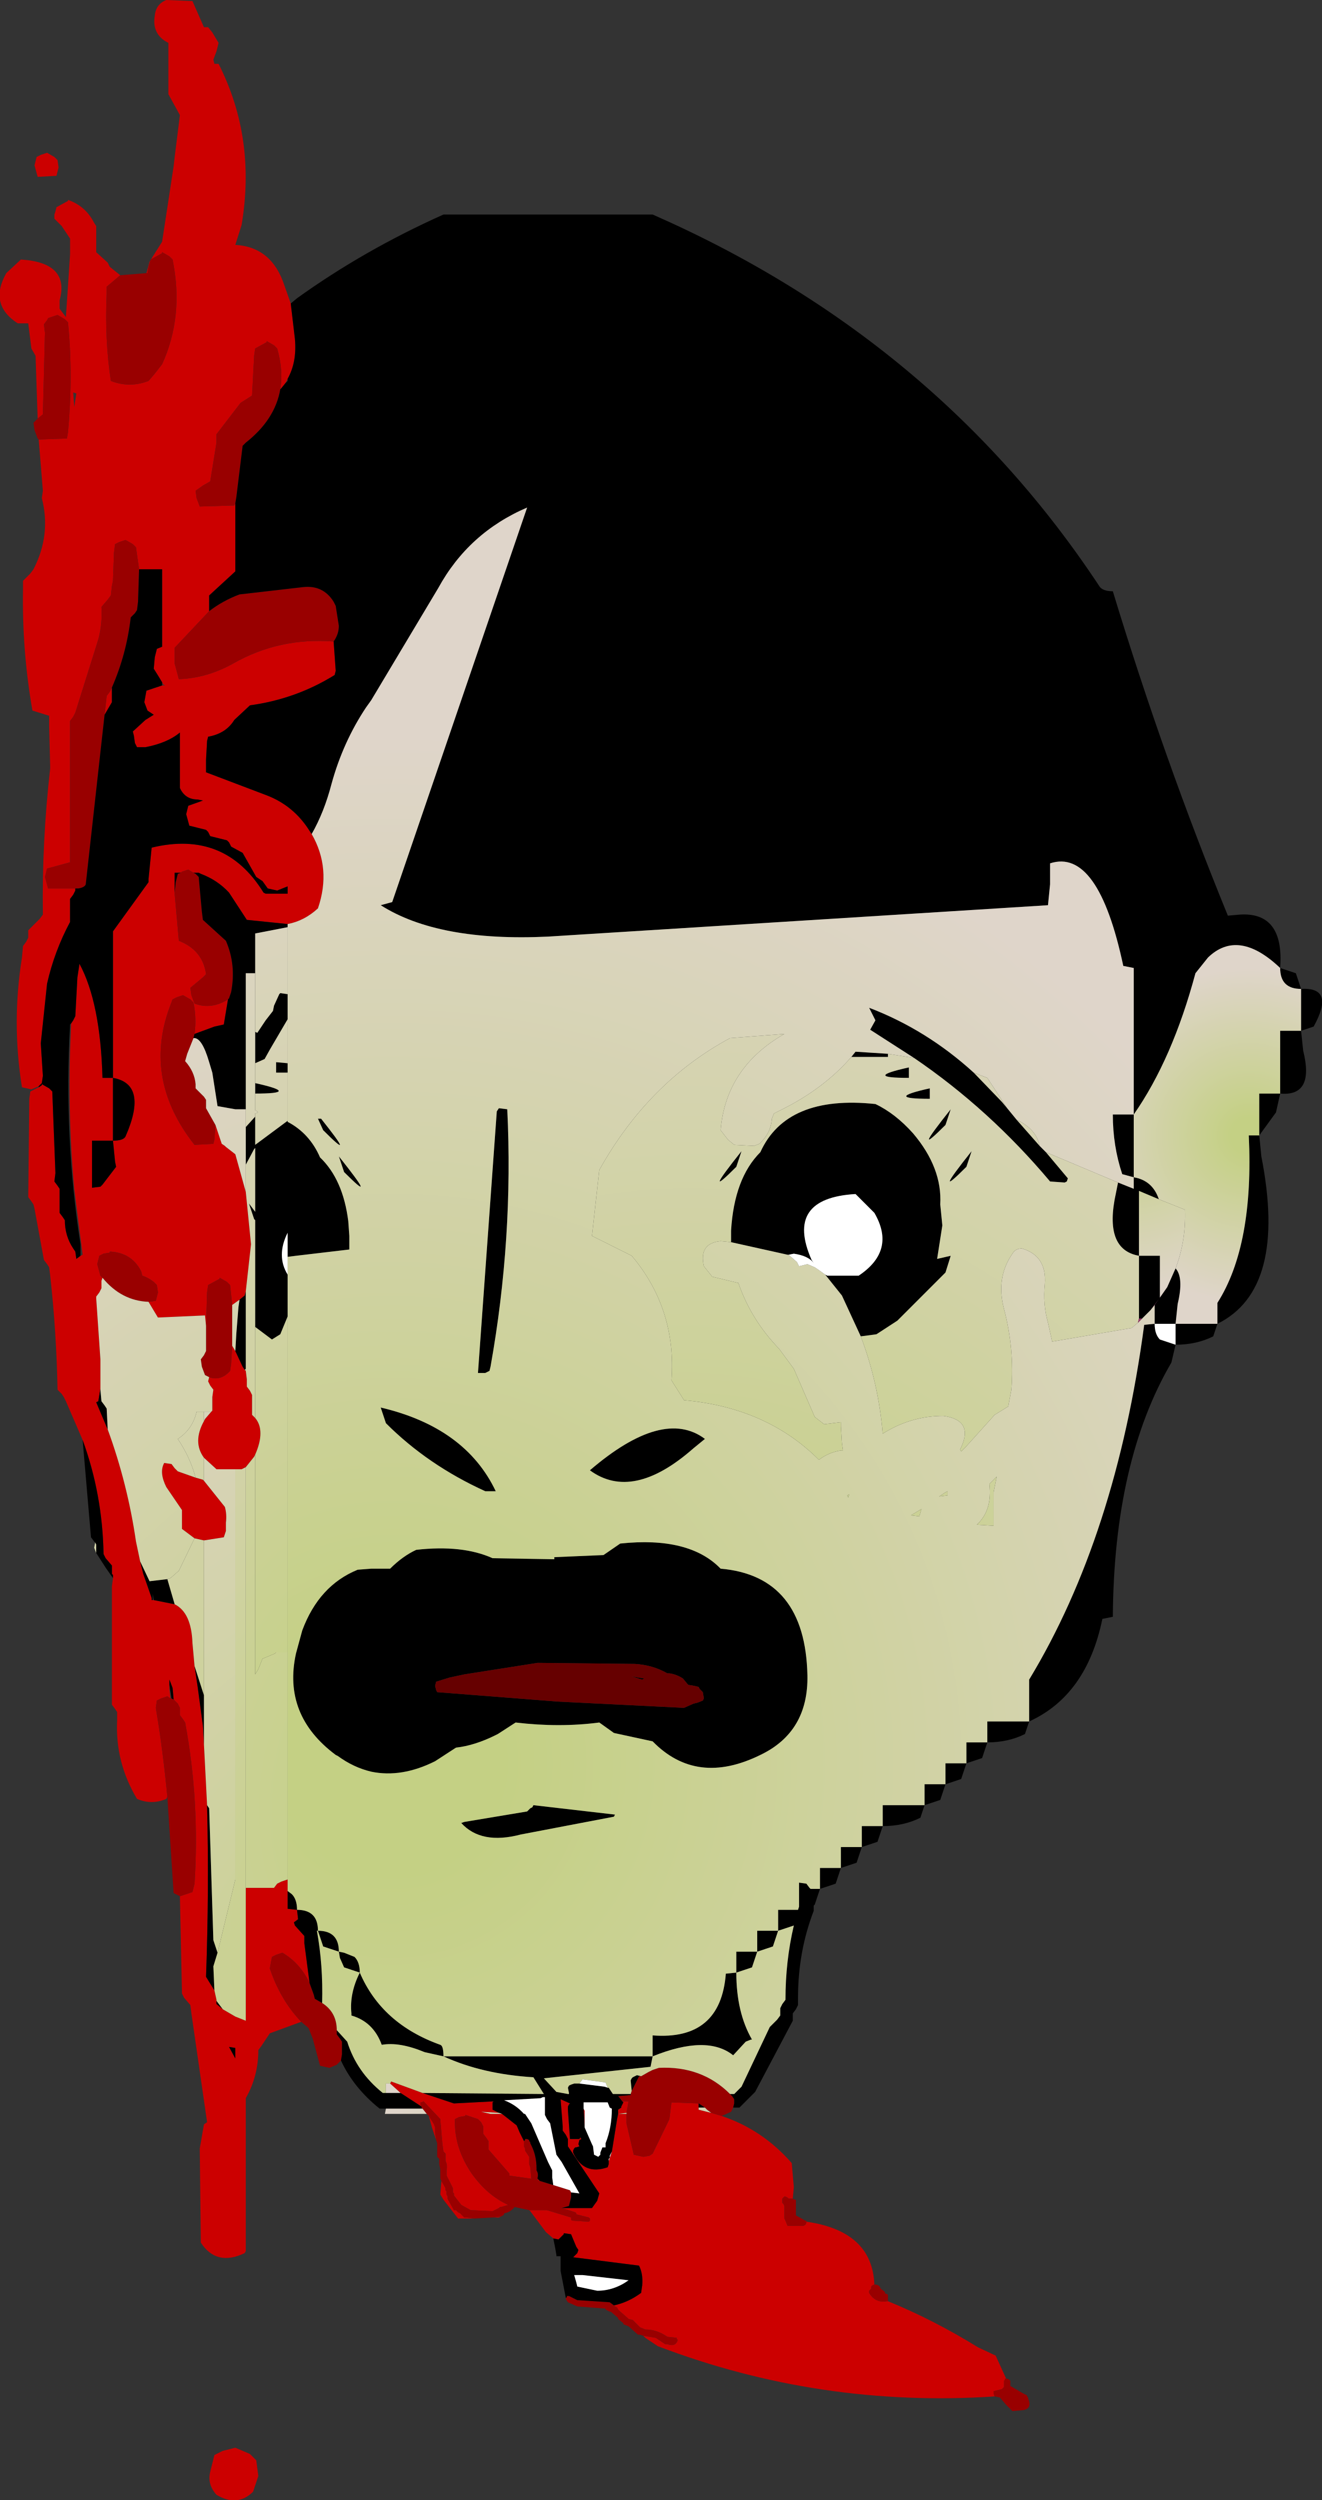
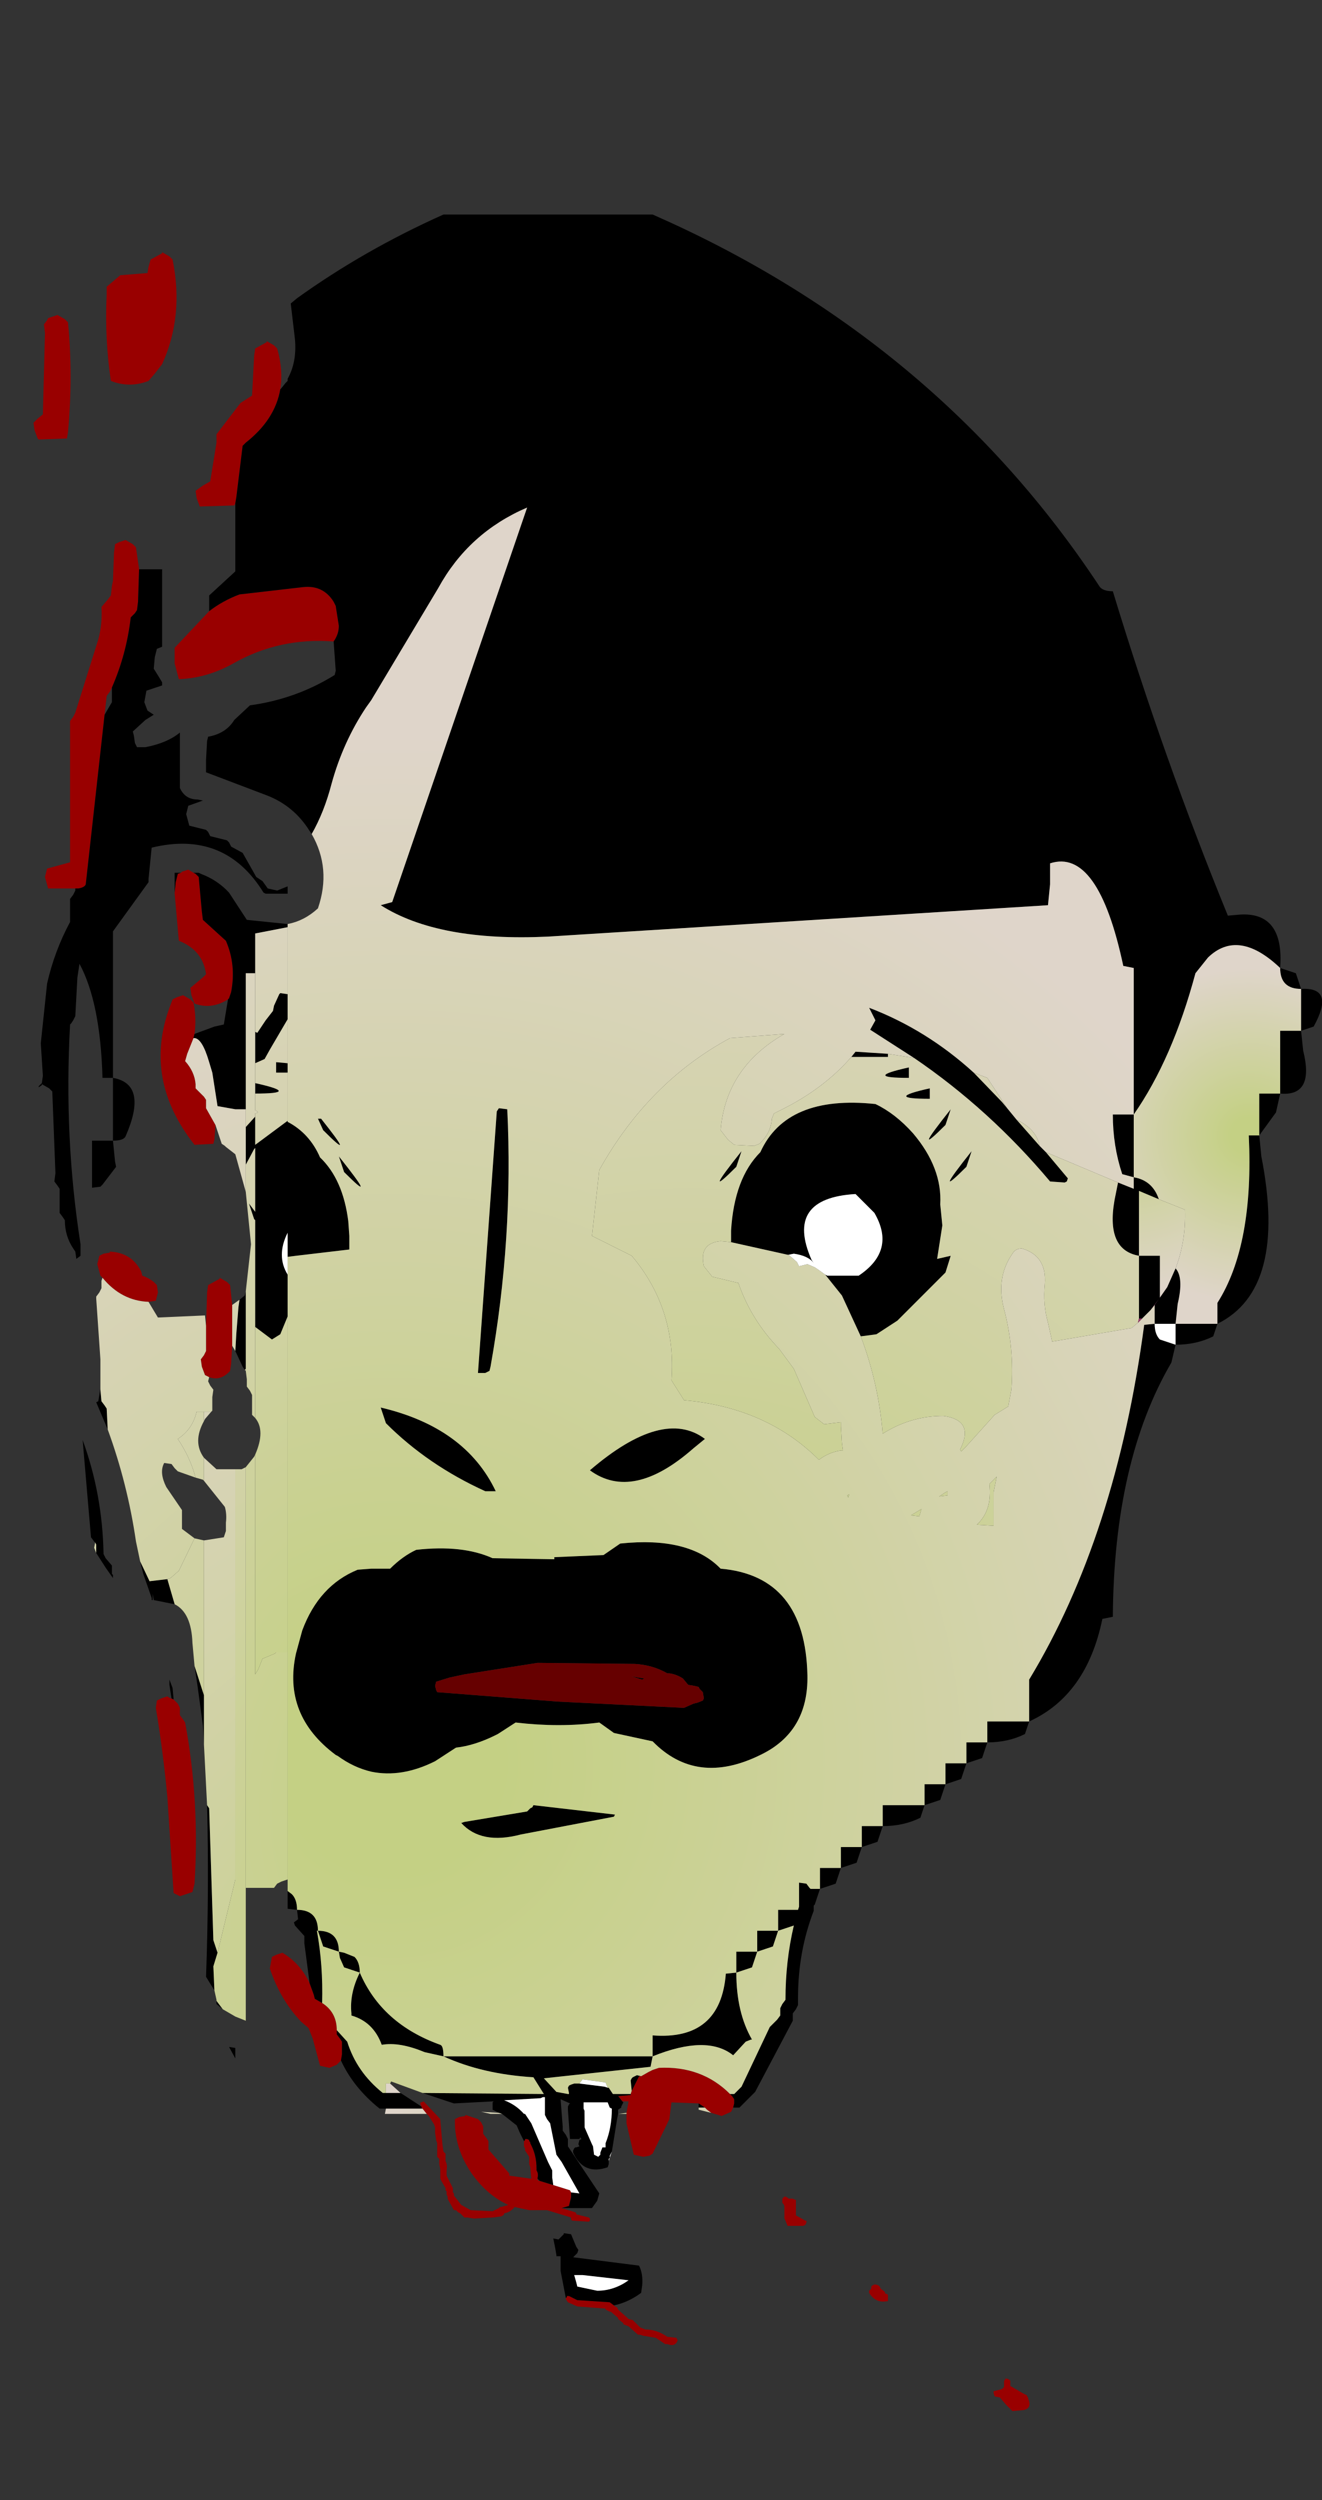
<svg xmlns="http://www.w3.org/2000/svg" height="119.45px" width="63.2px">
  <rect width="100%" height="100%" fill="#333333" stroke="none" />
  <g transform="matrix(1.0, 0.0, 0.0, 1.0, 31.6, 59.7)">
-     <path d="M-29.95 -51.8 L-29.85 -52.2 -29.65 -52.3 -29.35 -52.4 -29.0 -52.2 -28.85 -52.05 -28.8 -51.7 -28.9 -51.3 -29.8 -51.25 -29.95 -51.8 M-29.8 -39.7 L-29.9 -42.7 -30.1 -43.05 -30.25 -44.25 -30.75 -44.25 Q-32.15 -45.15 -31.3 -46.65 L-30.6 -47.3 Q-28.25 -47.15 -28.75 -45.35 L-28.75 -45.3 -28.75 -44.95 -28.45 -44.55 -28.25 -47.55 -28.25 -48.3 -28.65 -48.9 -29.0 -49.25 -29.0 -49.45 -28.95 -49.6 -28.9 -49.8 -28.35 -50.1 -28.35 -50.15 Q-27.5 -49.85 -27.1 -49.05 L-27.0 -48.9 -27.0 -47.65 -26.45 -47.15 -26.35 -46.95 -25.85 -46.55 -26.5 -46.0 -26.5 -45.65 Q-26.6 -43.5 -26.3 -41.5 -25.4 -41.15 -24.5 -41.5 L-24.2 -41.85 -23.85 -42.3 Q-22.8 -44.6 -23.35 -47.3 L-23.5 -47.45 -23.85 -47.65 -23.85 -47.6 -24.4 -47.3 -24.5 -46.95 -24.55 -46.65 -24.6 -46.65 -24.45 -47.2 -23.85 -48.15 -23.3 -51.75 -23.25 -52.2 -23.0 -54.2 -23.55 -55.2 -23.55 -56.3 -23.55 -57.65 Q-24.35 -58.05 -24.2 -58.95 -24.15 -59.5 -23.65 -59.7 L-22.4 -59.65 -21.85 -58.4 -21.65 -58.4 -21.45 -58.15 -21.15 -57.65 -21.25 -57.25 -21.4 -56.85 -21.35 -56.65 -21.15 -56.65 Q-19.35 -53.1 -20.05 -48.95 L-20.35 -48.0 Q-18.6 -47.9 -18.0 -46.05 L-17.7 -45.2 -17.5 -43.5 Q-17.4 -42.4 -17.85 -41.6 L-17.95 -41.4 -18.15 -41.15 -18.2 -41.1 Q-18.05 -42.0 -18.35 -43.05 L-18.5 -43.2 -18.85 -43.4 -18.85 -43.35 -19.4 -43.05 -19.45 -42.7 -19.55 -40.8 -20.1 -40.45 -21.25 -38.95 -21.25 -38.55 -21.55 -36.7 -21.9 -36.5 -22.25 -36.25 -22.2 -35.9 -22.05 -35.5 -20.4 -35.55 -20.35 -35.65 -20.35 -32.4 -21.6 -31.25 -21.6 -30.5 -23.25 -28.75 -23.25 -28.0 -23.05 -27.25 Q-21.7 -27.3 -20.45 -28.0 -18.25 -29.25 -15.65 -29.05 L-15.55 -27.65 -15.6 -27.45 Q-17.45 -26.3 -19.65 -26.0 L-20.4 -25.3 Q-20.8 -24.65 -21.65 -24.5 L-21.7 -24.3 -21.75 -23.4 -21.75 -22.8 -18.85 -21.7 Q-17.55 -21.2 -16.8 -20.0 L-16.7 -19.85 Q-15.75 -18.2 -16.4 -16.3 -17.05 -15.7 -17.85 -15.55 L-19.8 -15.75 -20.65 -17.05 Q-21.2 -17.65 -22.0 -17.95 L-22.1 -18.0 -22.35 -18.0 -22.6 -18.15 -22.9 -18.05 -22.95 -18.0 -23.25 -18.0 -23.25 -17.8 -23.25 -17.45 -23.25 -17.05 -23.25 -17.0 -23.05 -14.75 Q-21.9 -14.3 -21.75 -13.15 L-21.9 -13.0 -22.5 -12.5 -22.45 -12.15 -22.3 -11.75 Q-21.5 -11.45 -20.7 -11.95 L-20.9 -10.75 -21.35 -10.65 -22.3 -10.3 Q-22.2 -11.05 -22.35 -11.8 L-22.5 -11.95 -22.85 -12.15 -23.15 -12.05 -23.35 -11.95 -23.5 -11.55 Q-24.75 -8.1 -22.3 -5.0 L-21.4 -5.05 -21.35 -5.25 -21.3 -5.95 -21.0 -5.05 -20.85 -4.95 -20.8 -4.9 -20.35 -4.55 -19.85 -2.75 -19.6 -0.25 -19.85 2.0 -19.9 2.2 -20.15 2.4 -20.5 2.65 -20.6 1.7 -20.75 1.55 -21.1 1.35 -21.1 1.4 -21.65 1.7 -21.7 2.05 -21.75 3.65 -21.8 3.15 -24.05 3.25 -24.5 2.5 -24.15 2.45 -24.05 2.05 -24.1 1.7 -24.25 1.55 Q-24.5 1.35 -24.8 1.25 L-24.85 1.05 Q-25.3 0.15 -26.35 0.1 L-26.35 0.15 -26.65 0.2 -26.85 0.3 -26.95 0.7 -26.8 1.25 -26.7 1.35 -26.75 1.5 -26.75 1.85 -26.85 2.05 -27.0 2.25 -27.0 2.35 -26.8 5.25 -26.8 6.65 -26.85 6.95 -26.9 7.25 -27.0 7.3 -26.45 8.6 Q-25.5 11.2 -25.1 13.95 L-24.9 14.9 -24.75 15.5 -24.35 16.65 -24.35 16.7 -24.35 16.75 -24.3 16.75 -24.25 16.75 -23.25 16.95 Q-22.45 17.35 -22.4 18.8 L-22.3 19.9 -22.15 20.9 -21.9 22.75 -21.85 23.65 -21.7 26.55 Q-21.6 30.65 -21.75 34.75 L-21.35 35.4 -21.25 35.85 -21.25 35.9 -21.25 36.05 -20.95 36.3 -20.35 36.65 -19.85 36.85 -19.85 30.5 -18.5 30.5 -18.35 30.3 -18.15 30.2 -17.85 30.1 -17.85 30.65 -17.85 31.5 -17.4 31.55 -17.35 32.0 -17.55 32.15 -17.5 32.3 -17.05 32.8 -17.05 33.15 -16.8 35.05 Q-17.25 34.1 -18.1 33.6 L-18.4 33.7 -18.6 33.8 -18.7 34.35 Q-18.2 35.85 -17.2 36.9 L-18.7 37.45 -19.1 38.05 -19.25 38.25 Q-19.25 39.5 -19.85 40.55 L-19.85 47.85 -19.9 47.95 Q-21.25 48.6 -22.0 47.45 L-22.05 42.95 -21.85 41.8 -21.7 41.7 -22.45 36.5 -22.5 36.1 -22.8 35.75 -22.9 35.55 -23.0 30.9 -22.4 30.7 -22.3 30.3 Q-22.05 26.35 -22.75 22.6 L-22.85 22.45 -23.0 22.25 -23.0 21.9 -23.1 21.7 -23.25 21.55 -23.3 21.5 -23.35 20.95 -23.5 20.55 -23.5 20.8 -23.5 20.95 -23.5 21.0 -23.45 21.45 -23.6 21.35 -23.9 21.45 -24.1 21.55 -24.15 21.9 Q-23.8 24.0 -23.6 26.15 L-23.65 26.25 Q-24.35 26.55 -25.05 26.25 -26.1 24.5 -26.0 22.5 L-26.0 22.1 -26.1 21.95 -26.25 21.75 -26.25 16.1 -26.2 15.7 -26.2 15.55 -26.25 15.5 -26.25 15.3 -26.25 15.1 -26.55 14.75 -26.65 14.55 Q-26.7 11.7 -27.65 9.1 L-28.45 7.25 -28.55 7.05 -28.65 6.9 -28.85 6.7 Q-28.9 3.95 -29.2 1.25 L-29.25 0.85 -29.35 0.7 -29.5 0.5 -29.95 -1.95 -30.0 -2.15 -30.1 -2.3 -30.25 -2.5 -30.2 -7.2 -30.15 -7.55 -29.75 -7.75 -29.6 -7.85 -29.6 -7.9 -29.25 -7.7 -29.1 -7.55 -28.95 -3.65 -29.0 -3.25 -28.85 -3.05 -28.75 -2.9 -28.75 -2.15 -28.75 -1.75 -28.6 -1.55 -28.5 -1.4 Q-28.5 -0.65 -28.1 -0.05 L-28.0 0.1 -27.95 0.45 -27.75 0.3 -27.65 0.25 -28.05 -2.9 Q-28.35 -6.15 -28.25 -9.5 L-28.2 -10.8 -28.1 -10.95 -28.0 -11.15 -27.9 -13.0 -27.8 -13.65 Q-26.8 -11.8 -26.7 -8.2 L-26.2 -8.2 -26.2 -6.2 -26.2 -5.2 -27.2 -5.2 -27.2 -4.3 -27.2 -2.95 -26.8 -3.0 -26.7 -3.1 -26.05 -3.95 -26.1 -4.2 -26.15 -4.7 -26.2 -5.2 Q-25.7 -5.2 -25.6 -5.4 -24.5 -7.9 -26.2 -8.2 L-26.2 -9.2 -26.2 -15.2 -24.5 -17.55 -24.5 -17.7 -24.35 -19.2 Q-20.85 -20.05 -19.0 -17.05 L-18.9 -17.0 -17.85 -17.0 -17.85 -17.35 -18.35 -17.15 -18.8 -17.25 -19.05 -17.6 -19.35 -17.8 -20.0 -18.95 -20.55 -19.25 -20.65 -19.45 -20.75 -19.55 -21.55 -19.75 -21.65 -19.95 -21.75 -20.05 -22.55 -20.25 -22.7 -20.8 -22.6 -21.2 -21.9 -21.45 -22.15 -21.5 Q-22.75 -21.5 -23.0 -22.05 L-23.0 -23.4 -23.0 -24.7 Q-23.6 -24.2 -24.65 -24.0 L-25.05 -24.0 -25.15 -24.2 -25.2 -24.55 -25.25 -24.75 -24.65 -25.3 -24.25 -25.55 -24.55 -25.75 -24.7 -26.15 -24.6 -26.7 -23.85 -26.95 -23.7 -26.95 -23.8 -27.0 -23.85 -27.1 -24.0 -27.35 -24.25 -27.75 -24.2 -28.3 -24.1 -28.7 -23.85 -28.8 -23.85 -32.5 -24.95 -32.5 -25.1 -33.55 -25.25 -33.7 -25.6 -33.9 -25.9 -33.8 -26.1 -33.7 -26.15 -33.3 -26.2 -31.95 -26.25 -31.7 -26.3 -31.25 -26.45 -31.05 -26.75 -30.7 Q-26.7 -29.9 -26.9 -29.15 L-28.0 -25.65 -28.1 -25.45 -28.25 -25.25 -28.25 -24.7 -28.25 -18.5 -29.35 -18.2 -29.45 -17.8 -29.3 -17.25 -28.0 -17.25 -28.0 -17.15 -28.1 -16.95 -28.25 -16.75 -28.25 -16.0 -28.25 -15.65 Q-29.0 -14.25 -29.35 -12.7 L-29.65 -9.85 -29.55 -8.3 -29.6 -7.95 -29.75 -7.8 -30.1 -7.65 -30.55 -7.75 Q-31.05 -10.85 -30.55 -13.95 L-30.5 -14.5 -30.35 -14.7 -30.25 -14.9 -30.25 -15.05 -30.25 -15.25 -29.7 -15.8 -29.55 -16.0 Q-29.6 -19.5 -29.2 -23.0 L-29.25 -25.0 -29.25 -25.5 -30.05 -25.75 Q-30.55 -28.6 -30.5 -31.55 L-30.5 -31.95 -30.15 -32.3 -30.0 -32.5 Q-29.15 -34.15 -29.6 -35.9 L-29.55 -36.25 -29.75 -38.7 -28.4 -38.75 -28.35 -39.05 Q-28.1 -41.75 -28.35 -44.3 L-28.5 -44.45 -28.85 -44.65 -29.15 -44.55 -29.3 -44.5 -29.35 -44.4 -29.5 -44.2 -29.45 -43.8 -29.55 -39.9 -29.8 -39.7 M2.9 41.4 Q4.85 42.05 6.25 43.65 L6.35 44.8 6.3 45.35 6.1 45.35 6.05 45.3 5.95 45.25 5.9 45.25 5.8 45.35 5.8 45.45 5.8 45.55 5.85 45.6 5.9 45.7 5.9 45.9 5.9 46.3 5.95 46.4 6.05 46.65 6.8 46.65 6.9 46.6 6.95 46.5 6.95 46.45 Q10.1 46.9 10.2 49.45 L10.1 49.5 10.05 49.55 10.05 49.65 9.95 49.75 9.95 49.85 Q10.25 50.35 10.8 50.25 L10.85 50.25 Q13.05 51.15 15.15 52.45 L16.0 52.85 16.5 53.95 16.45 53.95 16.45 54.0 16.4 54.05 16.4 54.15 16.4 54.35 16.35 54.4 16.3 54.45 15.9 54.55 15.9 54.65 15.95 54.8 Q7.6 55.35 -0.15 52.4 L-0.75 52.0 -0.85 51.9 -0.25 52.0 0.2 52.3 0.3 52.3 Q0.7 52.45 0.8 52.1 L0.75 52.05 0.75 52.0 0.3 51.95 Q-0.2 51.6 -0.75 51.6 L-1.0 51.5 -1.35 51.15 -1.55 51.1 -1.6 51.05 -2.0 50.7 -2.05 50.65 -2.1 50.55 -2.2 50.5 -2.25 50.45 Q-1.55 50.3 -0.95 49.85 L-0.9 49.5 Q-0.85 48.95 -1.05 48.55 L-4.2 48.15 -4.0 47.95 -3.95 47.8 -4.05 47.65 -4.3 47.05 -4.65 47.0 -4.65 47.05 -4.8 47.2 -4.9 47.3 -5.15 47.25 -5.5 46.95 -6.25 45.95 -6.3 45.9 -5.45 45.9 -4.3 46.25 -4.3 46.35 -4.25 46.4 -3.45 46.45 -3.4 46.4 -3.4 46.3 -3.45 46.25 -4.05 46.1 -4.05 46.05 -4.1 46.0 -4.75 45.8 -3.3 45.8 -3.05 45.45 -2.95 45.1 -3.05 44.95 -4.45 42.85 -4.45 42.65 -4.45 42.5 -4.55 42.3 -4.7 42.1 -4.7 41.9 -4.8 40.6 -4.35 40.8 -4.4 40.85 -4.45 40.95 -4.45 41.1 -4.35 42.5 -3.9 42.5 -3.85 42.4 -3.85 42.45 -3.8 42.5 -3.9 42.55 -3.95 42.75 -3.9 42.85 -4.05 42.9 -4.1 42.9 -4.15 42.95 -4.2 43.05 -4.2 43.15 Q-3.7 44.25 -2.55 43.85 L-2.5 43.7 -2.5 43.55 -2.45 43.4 -2.35 43.1 -2.3 42.8 -2.1 41.55 -2.05 41.3 -1.65 41.3 -1.65 41.75 -1.3 43.25 -0.85 43.35 -0.55 43.3 -0.4 43.2 0.4 41.55 0.5 40.75 1.8 40.8 1.8 40.95 1.8 41.0 1.8 41.1 2.4 41.25 2.9 41.4 M-7.65 46.2 L-7.75 46.25 -8.05 46.25 -7.65 46.2 M-8.95 46.3 L-9.7 46.3 -10.4 45.4 -10.55 45.15 -10.5 44.5 -10.3 44.85 -10.3 44.95 -10.25 45.0 -10.25 45.1 -10.25 45.15 -10.2 45.25 -10.2 45.35 -10.15 45.45 -9.9 45.9 -9.8 45.9 -9.7 46.0 -9.6 46.05 -9.4 46.25 -9.25 46.25 -8.95 46.3 M-10.7 42.7 L-10.95 41.95 -11.1 41.4 -10.85 41.8 -10.8 41.95 -10.8 42.2 -10.75 42.55 -10.7 42.7 M-28.1 -40.95 L-28.05 -40.25 -27.95 -40.9 -28.1 -40.95 M-26.25 -26.85 L-26.25 -26.5 -26.25 -26.15 -26.6 -25.55 -26.5 -26.45 -26.35 -26.65 -26.25 -26.85 M-19.85 5.8 L-19.8 6.2 -19.8 6.55 -19.65 6.75 -19.55 6.95 -19.55 7.9 -19.4 8.05 Q-18.9 8.65 -19.4 9.8 L-19.45 9.9 -19.85 10.4 -20.05 10.5 -20.35 10.5 -21.25 10.5 -21.85 9.95 Q-22.4 9.2 -21.85 8.2 L-21.8 8.1 -21.5 7.75 -21.45 7.7 -21.45 7.05 -21.4 6.7 -21.55 6.5 -21.65 6.3 -21.6 6.1 Q-21.05 6.3 -20.6 5.8 L-20.55 5.45 -20.5 4.6 -20.35 4.85 -20.0 5.6 -19.9 5.75 -19.85 5.8 M-22.3 13.8 L-22.9 13.35 -22.9 12.8 -22.9 12.6 -22.9 12.45 -23.65 11.35 Q-24.0 10.65 -23.75 10.2 L-23.4 10.25 -23.25 10.45 -23.1 10.6 -22.25 10.9 -21.9 11.0 -21.85 11.05 -21.25 11.8 -20.85 12.3 Q-20.75 12.65 -20.8 13.05 L-20.8 13.45 -20.9 13.75 -21.85 13.9 -22.3 13.8 M-12.95 39.85 L-12.9 39.75 -11.4 40.3 -9.9 40.8 -8.0 40.7 -8.05 40.75 -8.05 40.9 -8.05 41.1 -7.75 41.25 -8.6 41.2 -8.15 41.3 -7.6 41.3 -6.9 41.85 -6.75 42.2 -6.55 42.6 -6.55 42.7 -6.55 42.85 -6.5 42.95 -6.5 43.05 -6.3 43.35 -6.3 43.45 -6.3 43.7 -6.25 43.85 -6.2 44.4 -7.25 44.25 -7.25 44.15 -8.25 43.0 -8.25 42.8 -8.25 42.6 -8.35 42.45 -8.5 42.25 -8.5 42.05 -8.5 41.9 -8.6 41.7 -8.75 41.55 -9.35 41.35 -9.35 41.4 -9.65 41.45 -9.85 41.55 Q-9.9 42.9 -9.05 44.15 -8.3 45.2 -7.3 45.65 L-7.65 45.75 -7.7 45.75 -7.75 45.8 -8.05 45.95 -9.1 45.9 -9.55 45.65 -9.9 45.2 -9.9 45.1 -9.95 45.05 -9.95 44.85 -10.25 44.25 -10.25 44.0 Q-10.2 43.75 -10.3 43.55 L-10.3 43.4 -10.3 43.2 -10.4 43.1 -10.45 42.75 -10.55 41.6 -10.55 41.55 -11.35 40.7 -11.45 40.75 -11.5 40.75 -11.5 40.85 -11.45 40.95 -12.45 40.3 -12.95 39.85 M-5.9 44.4 L-5.8 44.5 -5.85 44.5 -5.9 44.45 -5.9 44.4 M-2.05 41.3 L-2.05 41.1 -1.9 41.0 -1.9 40.95 -1.85 40.85 -1.8 40.75 -1.85 40.7 -1.55 40.7 -1.65 41.25 -2.05 41.3 M-3.7 41.05 L-3.65 41.15 -3.65 41.95 -3.7 41.05 M-20.35 38.15 L-20.65 38.1 -20.35 38.65 -20.35 38.15 M-20.35 57.25 L-19.65 57.55 -19.35 57.85 -19.25 58.6 -19.5 59.35 Q-20.25 60.1 -21.25 59.5 -21.7 59.0 -21.55 58.4 L-21.35 57.6 -20.95 57.4 -20.35 57.25" fill="#cc0000" fill-rule="evenodd" stroke="none" />
    <path d="M-25.85 -46.55 L-24.6 -46.65 -24.55 -46.65 -24.5 -46.95 -24.4 -47.3 -23.85 -47.6 -23.85 -47.65 -23.5 -47.45 -23.35 -47.3 Q-22.8 -44.6 -23.85 -42.3 L-24.2 -41.85 -24.5 -41.5 Q-25.4 -41.15 -26.3 -41.5 -26.6 -43.5 -26.5 -45.65 L-26.5 -46.0 -25.85 -46.55 M3.45 41.0 L3.35 41.2 2.9 41.4 2.4 41.25 2.2 41.1 2.1 41.0 1.8 40.8 0.5 40.75 0.4 41.55 -0.4 43.2 -0.55 43.3 -0.85 43.35 -1.3 43.25 -1.65 41.75 -1.65 41.3 -1.65 41.25 -1.55 40.7 -1.85 40.7 -2.05 40.45 -1.45 40.4 -1.45 40.35 -1.4 40.2 -1.05 39.5 -0.95 39.5 -0.6 39.3 -0.4 39.2 -0.1 39.1 Q1.95 39.0 3.3 40.35 L3.4 40.45 3.5 40.6 3.5 40.8 3.45 41.0 M6.3 45.35 L6.4 45.4 6.45 45.4 6.45 45.45 6.45 46.0 6.45 46.15 6.9 46.4 6.95 46.4 6.95 46.45 6.95 46.5 6.9 46.6 6.8 46.65 6.05 46.65 5.95 46.4 5.9 46.3 5.9 45.9 5.9 45.7 5.85 45.6 5.8 45.55 5.8 45.45 5.8 45.35 5.9 45.25 5.95 45.25 6.05 45.3 6.1 45.35 6.3 45.35 M10.2 49.45 Q10.45 49.45 10.5 49.65 L10.7 49.8 10.7 49.85 10.75 49.9 10.8 49.9 10.85 49.95 10.85 50.0 10.85 50.1 10.85 50.25 10.8 50.25 Q10.25 50.35 9.95 49.85 L9.95 49.75 10.05 49.65 10.05 49.55 10.1 49.5 10.2 49.45 M16.5 53.95 L16.55 53.95 16.65 54.0 16.7 54.05 16.7 54.1 16.7 54.25 16.7 54.3 17.3 54.65 17.4 54.7 17.5 54.75 17.5 54.8 17.55 54.85 17.55 54.9 Q17.75 55.35 17.35 55.45 L16.8 55.5 16.5 55.2 16.2 54.85 15.95 54.8 15.9 54.65 15.9 54.55 16.3 54.45 16.35 54.4 16.4 54.35 16.4 54.15 16.4 54.05 16.45 54.0 16.45 53.95 16.5 53.95 M-0.85 51.9 L-1.0 51.85 -1.1 51.85 -1.55 51.45 -1.8 51.35 -1.8 51.3 -2.05 51.1 -2.05 51.05 -2.4 50.75 -2.45 50.75 -2.65 50.65 -2.65 50.6 -2.7 50.6 -4.0 50.5 -4.45 50.3 -4.55 50.15 -4.55 50.1 -4.5 50.05 -4.5 50.0 -4.4 50.0 -4.0 50.2 -3.95 50.2 -2.45 50.3 -2.25 50.45 -2.2 50.5 -2.1 50.55 -2.05 50.65 -2.0 50.7 -1.6 51.05 -1.55 51.1 -1.35 51.15 -1.0 51.5 -0.75 51.6 Q-0.2 51.6 0.3 51.95 L0.75 52.0 0.75 52.05 0.8 52.1 Q0.7 52.45 0.3 52.3 L0.2 52.3 -0.25 52.0 -0.85 51.9 M-6.3 45.9 L-7.0 45.75 Q-7.2 46.0 -7.5 46.05 L-7.5 46.1 -7.55 46.15 -7.65 46.2 -8.05 46.25 -8.95 46.3 -9.25 46.25 -9.4 46.25 -9.6 46.05 -9.7 46.0 -9.8 45.9 -9.9 45.9 -10.15 45.45 -10.2 45.35 -10.2 45.25 -10.25 45.15 -10.25 45.1 -10.25 45.0 -10.3 44.95 -10.3 44.85 -10.5 44.5 -10.55 44.4 -10.55 43.95 -10.6 43.7 -10.6 43.6 -10.6 43.45 -10.7 43.35 -10.7 43.3 -10.7 42.7 -10.75 42.55 -10.8 42.2 -10.8 41.95 -10.85 41.8 -11.1 41.4 -11.2 41.3 -11.4 41.05 -11.45 41.0 -11.45 40.95 -11.5 40.85 -11.5 40.75 -11.45 40.75 -11.35 40.7 -10.55 41.55 -10.55 41.6 -10.45 42.75 -10.4 43.1 -10.3 43.2 -10.3 43.4 -10.3 43.55 Q-10.2 43.75 -10.25 44.0 L-10.25 44.25 -9.95 44.85 -9.95 45.05 -9.9 45.1 -9.9 45.2 -9.55 45.65 -9.1 45.9 -8.05 45.95 -7.75 45.8 -7.7 45.75 -7.65 45.75 -7.3 45.65 Q-8.3 45.2 -9.05 44.15 -9.9 42.9 -9.85 41.55 L-9.65 41.45 -9.35 41.4 -9.35 41.35 -8.75 41.55 -8.6 41.7 -8.5 41.9 -8.5 42.05 -8.5 42.25 -8.35 42.45 -8.25 42.6 -8.25 42.8 -8.25 43.0 -7.25 44.15 -7.25 44.25 -6.2 44.4 -6.25 43.85 -6.3 43.7 -6.3 43.45 -6.3 43.35 -6.5 43.05 -6.5 42.95 -6.55 42.85 -6.55 42.7 -6.55 42.6 -6.5 42.55 -6.5 42.5 -6.4 42.5 -6.3 42.55 -6.3 42.6 -6.25 42.65 -6.25 42.7 -6.2 42.8 Q-5.95 43.3 -5.95 43.9 L-5.95 44.0 Q-5.85 44.15 -5.9 44.35 L-5.9 44.4 -5.9 44.45 -5.85 44.5 -5.8 44.5 -5.15 44.7 -4.35 44.95 -4.3 45.05 -4.3 45.3 -4.4 45.7 -4.75 45.8 -4.1 46.0 -4.05 46.05 -4.05 46.1 -3.45 46.25 -3.4 46.3 -3.4 46.4 -3.45 46.45 -4.25 46.4 -4.3 46.35 -4.3 46.25 -5.45 45.9 -6.3 45.9 M-15.3 38.75 L-15.35 38.8 -15.5 38.95 -15.85 39.1 -16.3 39.0 -16.65 37.7 -16.85 37.2 -17.2 36.9 Q-18.2 35.85 -18.7 34.35 L-18.6 33.8 -18.4 33.7 -18.1 33.6 Q-17.25 34.1 -16.8 35.05 L-16.6 35.6 -16.55 35.8 -16.2 36.0 Q-15.5 36.45 -15.5 37.3 L-15.5 37.5 -15.35 37.7 -15.25 37.85 -15.25 38.45 -15.3 38.75 M-23.0 30.9 L-23.3 30.75 -23.6 26.15 Q-23.8 24.0 -24.15 21.9 L-24.1 21.55 -23.9 21.45 -23.6 21.35 -23.45 21.45 -23.4 21.45 -23.3 21.5 -23.25 21.55 -23.1 21.7 -23.0 21.9 -23.0 22.25 -22.85 22.45 -22.75 22.6 Q-22.05 26.35 -22.3 30.3 L-22.4 30.7 -23.0 30.9 M-29.75 -38.7 L-29.8 -38.75 -29.95 -39.15 -30.0 -39.5 -29.85 -39.65 -29.8 -39.7 -29.55 -39.9 -29.45 -43.8 -29.5 -44.2 -29.35 -44.4 -29.3 -44.5 -29.15 -44.55 -28.85 -44.65 -28.5 -44.45 -28.35 -44.3 Q-28.1 -41.75 -28.35 -39.05 L-28.4 -38.75 -29.75 -38.7 M-20.35 -35.65 L-20.4 -35.55 -22.05 -35.5 -22.2 -35.9 -22.25 -36.25 -21.9 -36.5 -21.55 -36.7 -21.25 -38.55 -21.25 -38.95 -20.1 -40.45 -19.55 -40.8 -19.45 -42.7 -19.4 -43.05 -18.85 -43.35 -18.85 -43.4 -18.5 -43.2 -18.35 -43.05 Q-18.05 -42.0 -18.2 -41.1 -18.45 -39.65 -19.85 -38.55 L-20.0 -38.4 -20.3 -35.95 -20.35 -35.65 M-21.6 -30.5 Q-20.95 -31.0 -20.15 -31.3 L-17.1 -31.65 Q-16.15 -31.75 -15.65 -30.95 L-15.55 -30.75 -15.4 -29.8 Q-15.4 -29.4 -15.65 -29.05 -18.25 -29.25 -20.45 -28.0 -21.7 -27.3 -23.05 -27.25 L-23.25 -28.0 -23.25 -28.75 -21.6 -30.5 M-28.0 -17.25 L-29.3 -17.25 -29.45 -17.8 -29.35 -18.2 -28.25 -18.5 -28.25 -24.7 -28.25 -25.25 -28.1 -25.45 -28.0 -25.65 -26.9 -29.15 Q-26.7 -29.9 -26.75 -30.7 L-26.45 -31.05 -26.3 -31.25 -26.25 -31.7 -26.2 -31.95 -26.15 -33.3 -26.1 -33.7 -25.9 -33.8 -25.6 -33.9 -25.25 -33.7 -25.1 -33.55 -24.95 -32.5 -25.0 -30.95 -25.05 -30.55 -25.15 -30.4 -25.35 -30.2 Q-25.55 -28.45 -26.25 -26.85 L-26.35 -26.65 -26.5 -26.45 -26.6 -25.55 -27.5 -17.45 Q-27.55 -17.3 -27.85 -17.25 L-28.0 -17.25 M-22.95 -18.0 L-22.9 -18.05 -22.6 -18.15 -22.35 -18.0 -22.25 -17.95 -22.1 -17.8 -21.95 -16.15 -21.9 -15.75 -20.8 -14.75 Q-20.3 -13.6 -20.55 -12.3 L-20.65 -12.0 -20.7 -11.95 Q-21.5 -11.45 -22.3 -11.75 L-22.45 -12.15 -22.5 -12.5 -21.9 -13.0 -21.75 -13.15 Q-21.9 -14.3 -23.05 -14.75 L-23.25 -17.0 -23.25 -17.05 -23.2 -17.55 -23.1 -17.95 -22.95 -18.0 M-22.3 -10.3 L-22.35 -10.1 -22.65 -9.35 -22.75 -9.0 Q-22.3 -8.5 -22.25 -7.9 L-22.25 -7.7 -21.85 -7.3 -21.75 -7.15 -21.75 -6.95 -21.75 -6.75 -21.3 -5.95 -21.35 -5.25 -21.4 -5.05 -22.3 -5.0 Q-24.75 -8.1 -23.5 -11.55 L-23.35 -11.95 -23.15 -12.05 -22.85 -12.15 -22.5 -11.95 -22.35 -11.8 Q-22.2 -11.05 -22.3 -10.3 M-26.7 1.35 L-26.8 1.25 -26.95 0.7 -26.85 0.3 -26.65 0.2 -26.35 0.15 -26.35 0.1 Q-25.3 0.15 -24.85 1.05 L-24.8 1.25 Q-24.5 1.35 -24.25 1.55 L-24.1 1.7 -24.05 2.05 -24.15 2.45 -24.5 2.5 Q-25.8 2.45 -26.7 1.35 M-21.75 3.65 L-21.7 2.05 -21.65 1.7 -21.1 1.4 -21.1 1.35 -20.75 1.55 -20.6 1.7 -20.5 2.65 -20.5 4.6 -20.55 5.45 -20.6 5.8 Q-21.05 6.3 -21.6 6.1 L-21.8 6.0 -21.95 5.6 -22.0 5.25 -21.85 5.05 -21.75 4.85 -21.75 3.65" fill="#990000" fill-rule="evenodd" stroke="none" />
    <path d="M-17.7 -45.2 L-17.4 -45.45 Q-14.2 -47.75 -10.4 -49.45 L-1.4 -49.45 -0.4 -49.45 Q13.15 -43.5 20.95 -31.7 21.1 -31.45 21.6 -31.45 24.05 -23.4 27.1 -15.95 L27.65 -16.0 Q29.8 -16.15 29.6 -13.45 L30.35 -13.2 30.6 -12.45 Q32.25 -12.55 31.2 -10.65 L30.6 -10.45 30.7 -9.5 Q31.25 -7.3 29.6 -7.45 L29.4 -6.55 28.6 -5.45 28.7 -4.45 Q29.95 1.9 26.6 3.55 L26.4 4.15 Q25.6 4.55 24.6 4.55 L24.4 5.4 Q21.65 10.1 21.6 17.55 L21.1 17.65 Q20.35 21.3 17.6 22.55 L17.4 23.15 Q16.6 23.55 15.6 23.55 L15.35 24.3 14.6 24.55 14.35 25.3 13.6 25.55 13.35 26.3 12.6 26.55 12.4 27.15 Q11.6 27.55 10.6 27.55 L10.35 28.3 9.6 28.55 9.35 29.3 8.6 29.55 8.35 30.3 7.6 30.55 7.35 31.3 7.3 31.35 7.3 31.6 Q6.55 33.55 6.55 35.75 L6.55 36.1 6.45 36.3 6.3 36.5 6.3 36.65 6.3 36.85 4.5 40.25 3.75 41.0 3.45 41.0 3.5 40.8 3.5 40.6 3.4 40.45 3.3 40.35 3.5 40.35 3.7 40.15 3.85 40.0 5.2 37.15 5.55 36.8 5.7 36.6 5.7 36.4 5.7 36.25 5.8 36.05 5.95 35.85 Q5.95 34.0 6.35 32.3 L5.6 32.55 5.6 31.55 6.55 31.55 6.6 31.4 6.6 30.8 6.6 30.45 6.6 30.25 6.95 30.3 7.1 30.5 7.15 30.55 7.6 30.55 7.6 29.55 8.6 29.55 8.6 28.55 9.6 28.55 9.6 27.55 10.6 27.55 10.6 26.55 11.6 26.55 12.6 26.55 12.6 25.55 13.6 25.55 13.6 24.55 14.6 24.55 14.6 23.55 15.6 23.55 15.6 22.55 16.6 22.55 17.6 22.55 17.6 21.55 17.6 20.55 Q21.75 13.7 23.1 3.6 L23.6 3.55 Q23.6 4.05 23.85 4.3 L24.6 4.55 24.6 3.55 25.6 3.55 26.6 3.55 26.6 2.55 Q28.35 -0.2 28.1 -5.45 L28.6 -5.45 28.6 -6.45 28.6 -7.45 29.6 -7.45 29.6 -8.45 29.6 -10.45 30.6 -10.45 30.6 -11.45 30.6 -12.45 Q30.1 -12.45 29.85 -12.7 29.6 -12.95 29.6 -13.45 27.6 -15.35 26.15 -13.95 L25.55 -13.2 Q24.45 -9.1 22.6 -6.45 L22.6 -7.45 22.6 -13.45 22.1 -13.55 Q20.9 -19.2 18.6 -18.45 L18.6 -17.45 18.5 -16.45 -5.4 -14.95 Q-10.65 -14.7 -13.4 -16.45 L-12.85 -16.6 -6.4 -35.45 Q-9.2 -34.25 -10.65 -31.6 L-13.85 -26.25 -14.1 -25.9 Q-15.2 -24.25 -15.75 -22.25 -16.1 -20.9 -16.7 -19.85 L-16.8 -20.0 Q-17.55 -21.2 -18.85 -21.7 L-21.75 -22.8 -21.75 -23.4 -21.7 -24.3 -21.65 -24.5 Q-20.8 -24.65 -20.4 -25.3 L-19.65 -26.0 Q-17.45 -26.3 -15.6 -27.45 L-15.55 -27.65 -15.65 -29.05 Q-15.4 -29.4 -15.4 -29.8 L-15.55 -30.75 -15.65 -30.95 Q-16.15 -31.75 -17.1 -31.65 L-20.15 -31.3 Q-20.95 -31.0 -21.6 -30.5 L-21.6 -31.25 -20.35 -32.4 -20.35 -35.65 -20.3 -35.95 -20.0 -38.4 -19.85 -38.55 Q-18.45 -39.65 -18.2 -41.1 L-18.15 -41.15 -17.95 -41.4 -17.85 -41.5 -17.85 -41.6 Q-17.4 -42.4 -17.5 -43.5 L-17.7 -45.2 M-4.55 50.1 L-4.8 48.8 -4.8 48.4 -4.8 48.25 -4.8 48.1 -5.0 48.1 -5.0 48.05 -5.05 47.75 -5.1 47.5 -5.15 47.25 -4.9 47.3 -4.8 47.2 -4.65 47.05 -4.65 47.0 -4.3 47.05 -4.05 47.65 -3.95 47.8 -4.0 47.95 -4.2 48.15 -1.05 48.55 Q-0.85 48.95 -0.9 49.5 L-0.95 49.85 Q-1.55 50.3 -2.25 50.45 L-2.45 50.3 -3.95 50.2 -4.0 50.2 -4.4 50.0 -4.5 50.0 -4.5 50.05 -4.55 50.1 M-13.15 41.05 L-13.45 41.05 Q-14.7 40.05 -15.3 38.75 L-15.25 38.45 -15.25 37.85 -15.35 37.7 -15.5 37.5 -15.5 37.3 -15.0 37.85 Q-14.55 39.3 -13.3 40.3 L-13.15 40.3 -12.45 40.3 -11.45 40.95 -11.45 41.0 -11.4 41.05 -13.15 41.05 M-26.2 15.7 L-26.55 15.2 -27.0 14.5 -27.0 14.3 -27.0 14.1 -27.05 14.0 -27.1 13.95 -27.25 13.75 -27.65 9.1 Q-26.7 11.7 -26.65 14.55 L-26.55 14.75 -26.25 15.1 -26.25 15.3 -26.25 15.5 -26.2 15.55 -26.2 15.7 M-29.75 -7.75 L-29.75 -7.8 -29.6 -7.95 -29.55 -8.3 -29.65 -9.85 -29.35 -12.7 Q-29.0 -14.25 -28.25 -15.65 L-28.25 -16.0 -28.25 -16.75 -28.1 -16.95 -28.0 -17.15 -28.0 -17.25 -27.85 -17.25 Q-27.55 -17.3 -27.5 -17.45 L-26.6 -25.55 -26.25 -26.15 -26.25 -26.5 -26.25 -26.85 Q-25.55 -28.45 -25.35 -30.2 L-25.15 -30.4 -25.05 -30.55 -25.0 -30.95 -24.95 -32.5 -23.85 -32.5 -23.85 -28.8 -24.1 -28.7 -24.2 -28.3 -24.25 -27.75 -24.0 -27.35 -23.85 -27.1 -23.85 -26.95 -24.6 -26.7 -24.7 -26.15 -24.55 -25.75 -24.25 -25.55 -24.65 -25.3 -25.25 -24.75 -25.2 -24.55 -25.15 -24.2 -25.05 -24.0 -24.65 -24.0 Q-23.6 -24.2 -23.0 -24.7 L-23.0 -23.4 -23.0 -22.05 Q-22.75 -21.5 -22.15 -21.5 L-21.9 -21.45 -22.6 -21.2 -22.7 -20.8 -22.55 -20.25 -21.75 -20.05 -21.65 -19.95 -21.55 -19.75 -20.75 -19.55 -20.65 -19.45 -20.55 -19.25 -20.0 -18.95 -19.35 -17.8 -19.05 -17.6 -18.8 -17.25 -18.35 -17.15 -17.85 -17.35 -17.85 -17.0 -18.9 -17.0 -19.0 -17.05 Q-20.85 -20.05 -24.35 -19.2 L-24.5 -17.7 -24.5 -17.55 -26.2 -15.2 -26.2 -9.2 -26.2 -8.2 Q-24.5 -7.9 -25.6 -5.4 -25.7 -5.2 -26.2 -5.2 L-26.15 -4.7 -26.1 -4.2 -26.05 -3.95 -26.7 -3.1 -26.8 -3.0 -27.2 -2.95 -27.2 -4.3 -27.2 -5.2 -26.2 -5.2 -26.2 -6.2 -26.2 -8.2 -26.7 -8.2 Q-26.8 -11.8 -27.8 -13.65 L-27.9 -13.0 -28.0 -11.15 -28.1 -10.95 -28.2 -10.8 -28.25 -10.75 Q-28.55 -5.35 -27.75 -0.25 L-27.75 0.3 -27.95 0.45 -28.0 0.1 -28.1 -0.05 Q-28.5 -0.65 -28.5 -1.4 L-28.6 -1.55 -28.75 -1.75 -28.75 -2.15 -28.75 -2.9 -28.85 -3.05 -29.0 -3.25 -28.95 -3.65 -29.1 -7.55 -29.25 -7.7 -29.6 -7.9 -29.6 -7.85 -29.75 -7.75 M-22.35 -18.0 L-22.1 -18.0 -22.0 -17.95 Q-21.2 -17.65 -20.65 -17.05 L-19.8 -15.75 -17.85 -15.55 -17.85 -15.4 -19.4 -15.1 -19.4 -13.2 -19.7 -13.2 -19.85 -13.2 -19.85 -6.7 -20.2 -6.7 -20.35 -6.7 -21.2 -6.85 -21.45 -8.45 -21.6 -8.95 Q-21.95 -10.15 -22.35 -10.1 L-22.3 -10.3 -21.35 -10.65 -20.9 -10.75 -20.7 -11.95 -20.65 -12.0 -20.55 -12.3 Q-20.3 -13.6 -20.8 -14.75 L-21.9 -15.75 -21.95 -16.15 -22.1 -17.8 -22.25 -17.95 -22.35 -18.0 M-23.25 -17.05 L-23.25 -17.45 -23.25 -17.8 -23.25 -18.0 -22.95 -18.0 -23.1 -17.95 -23.2 -17.55 -23.25 -17.05 M-17.85 -12.2 L-17.85 -11.0 -18.7 -9.55 -18.95 -9.1 -19.4 -8.9 -19.4 -10.4 -19.3 -10.35 -18.9 -10.95 -18.55 -11.4 -18.5 -11.65 -18.25 -12.2 -18.2 -12.25 -17.85 -12.2 M-17.85 -8.9 L-17.85 -8.45 -18.4 -8.45 -18.4 -8.95 -17.85 -8.9 M-17.85 -6.15 L-17.85 -6.1 Q-16.8 -5.55 -16.3 -4.4 -15.2 -3.35 -14.95 -1.35 L-14.9 -0.65 -14.9 0.0 -17.45 0.3 -17.85 0.35 -17.85 -0.8 Q-18.4 0.3 -17.85 1.2 L-17.85 3.2 -18.2 4.05 -18.6 4.3 -18.8 4.15 -19.4 3.7 -19.4 -1.4 -19.45 -1.45 -19.7 -2.2 -19.4 -1.8 -19.4 -4.85 -19.45 -4.8 -19.85 -4.05 -19.85 -5.85 -19.4 -6.35 -19.4 -5.0 -17.85 -6.15 M-17.85 30.65 L-17.65 30.8 Q-17.4 31.05 -17.4 31.55 -16.9 31.55 -16.65 31.8 -16.4 32.05 -16.4 32.55 -15.9 32.55 -15.65 32.8 -15.4 33.05 -15.4 33.55 L-15.15 33.6 -14.65 33.8 Q-14.4 34.05 -14.4 34.55 -13.35 37.0 -10.55 38.0 -10.4 38.05 -10.4 38.55 L-1.4 38.55 -0.4 38.55 -0.4 37.55 Q2.85 37.8 3.1 34.6 L3.6 34.55 3.6 33.55 4.6 33.55 4.6 32.55 5.6 32.55 5.35 33.3 4.6 33.55 4.35 34.3 3.6 34.55 Q3.6 36.45 4.35 37.75 L4.3 37.75 4.05 37.85 3.45 38.5 Q2.2 37.5 -0.4 38.55 L-0.5 39.05 -5.6 39.6 -5.0 40.25 -4.45 40.35 -4.4 40.35 -4.4 40.3 -4.45 40.05 -4.4 39.95 -4.3 39.9 -4.15 39.85 -3.9 39.85 -2.7 40.0 -2.55 40.05 -2.5 40.05 -2.3 40.35 -2.25 40.35 -1.45 40.35 -1.45 40.4 -2.05 40.45 -1.85 40.7 -1.8 40.75 -1.85 40.85 -1.9 40.95 -1.9 41.0 -2.05 41.1 -2.05 41.3 -2.1 41.55 -2.3 42.8 -2.35 43.1 -2.45 43.3 -2.45 43.4 -2.5 43.45 -2.5 43.5 -2.5 43.55 -2.5 43.7 -2.55 43.85 Q-3.7 44.25 -4.2 43.15 L-4.2 43.05 -4.15 42.95 -4.1 42.9 -4.05 42.9 -3.9 42.85 -3.95 42.75 -3.9 42.55 -3.8 42.5 -3.85 42.45 -3.85 42.4 -3.9 42.5 -4.35 42.5 -4.45 41.1 -4.45 40.95 -4.4 40.85 -4.35 40.8 -4.8 40.6 -4.7 41.9 -4.7 42.1 -4.55 42.3 -4.45 42.5 -4.45 42.65 -4.45 42.85 -3.05 44.95 -2.95 45.1 -3.05 45.45 -3.3 45.8 -4.75 45.8 -4.4 45.7 -4.3 45.3 -4.3 45.05 -3.9 45.1 -4.75 43.6 -5.0 43.25 -5.2 42.25 -5.3 41.75 -5.45 41.55 -5.55 41.35 -5.55 41.0 -5.55 40.5 -5.65 40.5 -5.75 40.55 -7.5 40.65 Q-6.95 40.85 -6.55 41.3 L-6.5 41.3 -6.2 41.75 -5.4 43.6 -5.2 44.0 -5.2 44.35 -5.15 44.7 -5.8 44.5 -5.9 44.4 -5.9 44.35 Q-5.85 44.15 -5.95 44.0 L-5.95 43.9 Q-5.95 43.3 -6.2 42.8 L-6.25 42.7 -6.25 42.65 -6.3 42.6 -6.3 42.55 -6.4 42.5 -6.5 42.5 -6.5 42.55 -6.55 42.6 -6.75 42.2 -6.9 41.85 -7.6 41.3 -7.75 41.25 -8.05 41.1 -8.05 40.9 -8.05 40.75 -8.0 40.7 -9.9 40.8 -11.4 40.3 -5.6 40.35 -6.1 39.55 Q-8.55 39.4 -10.4 38.55 L-11.3 38.35 Q-12.5 37.85 -13.35 38.0 -13.75 36.9 -14.8 36.6 L-14.8 36.5 Q-14.9 35.55 -14.4 34.55 L-15.15 34.3 -15.35 33.85 -15.4 33.55 -16.15 33.3 -16.4 32.55 -16.45 32.55 Q-16.15 34.2 -16.2 36.0 L-16.55 35.8 -16.6 35.6 -16.8 35.05 -17.05 33.15 -17.05 32.8 -17.5 32.3 -17.55 32.15 -17.35 32.0 -17.4 31.55 -17.85 31.5 -17.85 30.65 M-1.4 40.2 L-1.45 39.7 -1.4 39.6 -1.35 39.55 -1.15 39.45 -0.95 39.5 -1.05 39.5 -1.4 40.2 M-16.4 -6.25 L-16.25 -6.25 Q-14.5 -4.05 -16.15 -5.7 L-16.4 -6.25 M-15.4 -4.45 Q-13.45 -2.0 -15.15 -3.7 L-15.4 -4.45 M-19.4 -7.95 Q-17.15 -7.45 -19.4 -7.45 L-19.4 -7.95 M-20.15 2.4 L-19.9 2.2 -19.85 2.0 -19.85 5.7 -19.9 5.75 -20.0 5.6 -20.35 4.85 -20.3 4.0 -20.2 2.75 -20.15 2.4 M-26.8 6.65 L-26.8 6.7 -26.75 7.25 -26.6 7.45 -26.5 7.6 -26.45 8.6 -27.0 7.3 -26.9 7.25 -26.85 6.95 -26.8 6.65 M-24.9 14.9 L-24.45 15.85 -23.6 15.75 -23.25 16.95 -24.25 16.75 -24.3 16.45 -24.3 16.75 -24.35 16.75 -24.35 16.7 -24.35 16.65 -24.75 15.5 -24.9 14.9 M-13.4 7.55 Q-9.35 8.5 -7.9 11.55 L-8.4 11.55 Q-11.15 10.3 -13.15 8.3 L-13.4 7.55 M10.85 -9.35 L10.85 -9.2 9.1 -9.2 9.3 -9.45 10.85 -9.35 M3.35 -0.35 L3.35 -0.9 Q3.5 -3.4 4.75 -4.65 6.0 -7.4 10.25 -6.95 11.2 -6.5 12.05 -5.55 13.45 -3.9 13.35 -2.15 L13.45 -1.15 13.2 0.45 13.85 0.3 13.6 1.1 11.3 3.4 10.3 4.05 9.55 4.15 8.65 2.2 7.85 1.2 7.95 1.25 9.45 1.25 Q11.25 0.05 10.2 -1.75 L9.3 -2.65 Q5.9 -2.45 7.2 0.5 L7.3 0.65 Q7.05 0.3 6.35 0.2 L6.1 0.25 6.05 0.25 3.35 -0.35 M22.85 3.3 L22.85 2.3 22.85 0.3 Q21.15 0.0 21.75 -2.7 L21.85 -3.2 22.6 -2.9 22.6 -3.45 22.05 -3.6 Q21.6 -4.95 21.6 -6.45 L22.6 -6.45 22.6 -4.45 22.6 -3.45 Q23.5 -3.3 23.8 -2.4 L22.85 -2.8 22.85 -0.7 22.85 0.3 23.85 0.3 23.85 2.3 23.4 2.9 23.0 3.3 22.85 3.3 M18.4 -4.65 L19.45 -3.4 19.4 -3.25 19.3 -3.2 18.6 -3.25 Q15.7 -6.7 12.1 -9.15 L10.0 -10.5 10.25 -10.95 9.95 -11.55 Q12.7 -10.5 14.95 -8.45 L16.3 -7.05 16.55 -6.75 17.0 -6.2 18.1 -4.95 18.4 -4.65 M3.6 -3.95 Q1.9 -2.25 3.85 -4.7 L3.6 -3.95 M-7.75 -6.75 L-7.35 -6.7 Q-7.05 -0.55 -8.15 5.6 L-8.2 5.8 -8.4 5.9 -8.75 5.9 -7.85 -6.6 -7.75 -6.75 M24.6 0.9 Q25.0 1.35 24.7 2.6 L24.6 3.55 23.6 3.55 23.6 2.65 24.2 1.8 24.6 0.9 M13.85 -6.7 L13.6 -5.95 Q11.9 -4.25 13.85 -6.7 M14.6 -3.95 Q12.9 -2.25 14.85 -4.7 L14.6 -3.95 M11.85 -8.7 L11.85 -8.2 Q9.6 -8.2 11.85 -8.7 M12.85 -7.7 L12.85 -7.2 Q10.6 -7.2 12.85 -7.7 M1.55 21.7 L1.75 21.65 2.0 21.55 2.05 21.45 2.0 21.15 1.85 21.0 1.8 20.9 1.6 20.85 1.3 20.8 1.05 20.5 Q0.75 20.3 0.4 20.25 L0.3 20.25 Q-0.4 19.85 -1.25 19.8 L-5.9 19.75 -9.4 20.3 -10.1 20.45 -10.75 20.65 -10.8 20.85 -10.75 21.05 -10.7 21.15 -4.95 21.6 1.1 21.9 1.55 21.7 M7.0 20.35 Q7.05 23.05 4.75 24.15 1.7 25.65 -0.4 23.5 L-2.25 23.1 -2.95 22.6 Q-4.85 22.85 -6.95 22.6 L-7.8 23.15 -7.9 23.2 Q-8.9 23.7 -9.8 23.8 L-10.8 24.45 Q-12.4 25.25 -13.85 24.95 -14.7 24.75 -15.45 24.2 L-15.55 24.15 Q-18.1 22.25 -17.45 19.3 L-17.15 18.2 Q-16.35 16.05 -14.5 15.3 L-13.85 15.25 -12.95 15.25 Q-12.35 14.65 -11.7 14.35 -9.5 14.1 -8.05 14.75 L-5.1 14.8 -5.1 14.7 -2.75 14.6 -1.95 14.05 Q1.35 13.7 2.85 15.25 6.9 15.6 7.0 20.35 M-0.9 20.55 L-1.4 20.4 -0.8 20.5 -0.9 20.55 M-2.25 27.1 L-6.7 27.95 Q-8.6 28.45 -9.55 27.4 L-9.4 27.35 -6.4 26.85 -6.25 26.7 -6.15 26.65 -6.1 26.55 -2.2 27.0 -2.25 27.1 M-3.4 10.55 Q0.1 7.55 2.1 9.05 L1.55 9.5 Q-1.35 12.05 -3.4 10.55 M1.8 41.0 L1.8 40.95 1.8 40.8 2.1 41.0 1.8 41.0 M-3.65 41.95 L-3.3 42.75 -3.25 42.85 -3.2 43.25 -3.0 43.35 -2.9 43.25 -2.9 43.15 -2.8 42.9 -2.65 42.9 -2.65 42.7 Q-2.35 41.95 -2.35 41.05 L-2.45 41.0 -2.55 40.75 -3.7 40.75 -3.7 41.05 -3.65 41.95 M-3.75 49.0 L-4.15 49.0 -4.05 49.35 -4.0 49.55 -3.05 49.75 Q-2.25 49.75 -1.55 49.25 L-3.75 49.0 M-21.2 33.6 L-21.4 34.25 -21.35 35.4 -21.75 34.75 Q-21.6 30.65 -21.7 26.55 L-21.6 26.7 -21.4 33.0 -21.2 33.6 M-21.25 35.9 L-20.95 36.3 -21.25 36.05 -21.25 35.9 M-21.85 21.3 L-21.85 23.65 -21.9 22.75 -22.15 20.9 -22.3 19.9 -21.85 21.3 M-23.5 20.8 L-23.5 20.55 -23.35 20.95 -23.3 21.5 -23.4 21.45 -23.5 20.8 M-20.35 38.15 L-20.35 38.65 -20.65 38.1 -20.35 38.15" fill="#000000" fill-rule="evenodd" stroke="none" />
    <path d="M-16.7 -19.85 Q-16.1 -20.9 -15.75 -22.25 -15.2 -24.25 -14.1 -25.9 L-13.85 -26.25 -10.65 -31.6 Q-9.2 -34.25 -6.4 -35.45 L-12.85 -16.6 -13.4 -16.45 Q-10.65 -14.7 -5.4 -14.95 L18.5 -16.45 18.6 -17.45 18.6 -18.45 Q20.9 -19.2 22.1 -13.55 L22.6 -13.45 22.6 -7.45 22.6 -6.45 21.6 -6.45 Q21.6 -4.95 22.05 -3.6 L22.6 -3.45 22.6 -2.9 21.85 -3.2 18.4 -4.65 18.1 -4.95 Q17.95 -5.75 17.0 -6.2 L16.55 -6.75 15.6 -8.2 14.95 -8.45 Q12.7 -10.5 9.95 -11.55 L10.25 -10.95 10.0 -10.5 12.1 -9.15 10.85 -9.35 9.3 -9.45 9.1 -9.2 Q7.8 -7.7 5.8 -6.7 L5.4 -6.5 5.3 -6.25 Q5.25 -5.55 4.7 -5.05 L4.45 -4.95 3.5 -5.0 3.2 -5.25 2.85 -5.7 Q3.1 -8.7 5.9 -10.3 L3.3 -10.1 Q-0.6 -8.0 -2.95 -3.8 L-3.3 -0.65 -1.4 0.3 Q0.75 2.85 0.5 6.25 L1.1 7.2 Q5.05 7.55 7.55 10.05 8.0 9.7 8.6 9.6 L8.7 9.6 8.65 9.25 8.6 8.45 8.6 8.25 7.8 8.35 7.35 8.0 6.35 5.7 5.65 4.75 Q4.3 3.35 3.7 1.6 L2.45 1.3 2.05 0.8 Q1.8 -0.3 2.85 -0.4 L3.35 -0.35 6.05 0.25 6.1 0.25 6.5 0.6 6.6 0.8 7.0 0.7 7.35 0.85 7.5 0.95 7.85 1.2 8.65 2.2 9.55 4.15 Q10.4 6.4 10.6 8.8 11.95 7.95 13.5 7.95 14.95 8.15 14.35 9.45 L14.3 9.55 14.35 9.65 14.6 9.4 15.95 7.9 16.6 7.5 16.75 6.7 Q16.9 4.75 16.4 2.85 16.0 1.35 16.8 0.2 16.95 -0.05 17.25 -0.05 18.45 0.3 18.35 1.65 18.25 2.6 18.5 3.5 L18.7 4.4 22.5 3.75 22.8 3.5 23.0 3.3 23.4 2.9 23.6 2.65 23.6 3.55 23.1 3.6 Q21.75 13.7 17.6 20.55 L17.6 21.55 17.6 22.55 16.6 22.55 15.6 22.55 15.6 23.55 14.6 23.55 14.6 24.55 13.6 24.55 13.6 25.55 12.6 25.55 12.6 26.55 11.6 26.55 10.6 26.55 10.6 27.55 9.6 27.55 9.6 28.55 8.6 28.55 8.6 29.55 7.6 29.55 7.6 30.55 7.15 30.55 7.1 30.5 6.95 30.3 6.6 30.25 6.6 30.45 6.6 30.8 6.6 31.4 6.55 31.55 5.6 31.55 5.6 32.55 6.35 32.3 Q5.95 34.0 5.95 35.85 L5.8 36.05 5.7 36.25 5.7 36.4 5.7 36.6 5.55 36.8 5.2 37.15 3.85 40.0 3.7 40.15 3.5 40.35 3.3 40.35 Q1.95 39.0 -0.1 39.1 L-0.4 39.2 -0.6 39.3 -0.95 39.5 -1.15 39.45 -1.35 39.55 -1.4 39.6 -1.45 39.7 -1.4 40.2 -1.45 40.35 -2.25 40.35 -2.3 40.35 -2.5 40.05 -2.55 40.05 -2.65 39.8 -3.75 39.65 -3.9 39.85 -4.15 39.85 -4.3 39.9 -4.4 39.95 -4.45 40.05 -4.4 40.3 -4.4 40.35 -4.45 40.35 -5.0 40.25 -5.6 39.6 -0.5 39.05 -0.4 38.55 Q2.2 37.5 3.45 38.5 L4.05 37.85 4.3 37.75 4.35 37.75 Q3.6 36.45 3.6 34.55 L4.35 34.3 4.6 33.55 5.35 33.3 5.6 32.55 4.6 32.55 4.6 33.55 3.6 33.55 3.6 34.55 3.1 34.6 Q2.85 37.8 -0.4 37.55 L-0.4 38.55 -1.4 38.55 -10.4 38.55 Q-10.4 38.05 -10.55 38.0 -13.35 37.0 -14.4 34.55 -14.4 34.05 -14.65 33.8 L-15.15 33.6 -15.4 33.55 Q-15.4 33.05 -15.65 32.8 -15.9 32.55 -16.4 32.55 -16.4 32.05 -16.65 31.8 -16.9 31.55 -17.4 31.55 -17.4 31.05 -17.65 30.8 L-17.85 30.65 -17.85 30.1 -17.85 19.25 -17.85 3.2 -17.85 1.2 -17.85 0.35 -17.45 0.3 -14.9 0.0 -14.9 -0.65 -14.95 -1.35 Q-15.2 -3.35 -16.3 -4.4 -16.8 -5.55 -17.85 -6.1 L-17.85 -6.15 -17.85 -8.45 -17.85 -8.9 -17.85 -11.0 -17.85 -12.2 -17.85 -15.4 -17.85 -15.55 Q-17.05 -15.7 -16.4 -16.3 -15.75 -18.2 -16.7 -19.85 M-16.4 -6.25 L-16.15 -5.7 Q-14.5 -4.05 -16.25 -6.25 L-16.4 -6.25 M-15.4 -4.45 L-15.15 -3.7 Q-13.45 -2.0 -15.4 -4.45 M-13.4 7.55 L-13.15 8.3 Q-11.15 10.3 -8.4 11.55 L-7.9 11.55 Q-9.35 8.5 -13.4 7.55 M-7.75 -6.75 L-7.85 -6.6 -8.75 5.9 -8.4 5.9 -8.2 5.8 -8.15 5.6 Q-7.05 -0.55 -7.35 -6.7 L-7.75 -6.75 M16.05 10.85 L15.7 11.2 Q15.85 12.45 15.1 13.15 L15.9 13.2 15.9 11.6 16.05 10.85 M13.7 11.55 L13.6 11.6 13.3 11.8 13.7 11.75 13.7 11.55 M12.35 12.75 L12.45 12.4 11.95 12.7 12.35 12.75 M8.9 11.75 L8.95 11.85 9.0 11.7 8.9 11.75 M7.0 20.35 Q6.9 15.6 2.85 15.25 1.35 13.7 -1.95 14.05 L-2.75 14.6 -5.1 14.7 -5.1 14.8 -8.05 14.75 Q-9.5 14.1 -11.7 14.35 -12.35 14.65 -12.95 15.25 L-13.85 15.25 -14.5 15.3 Q-16.35 16.05 -17.15 18.2 L-17.45 19.3 Q-18.1 22.25 -15.55 24.15 L-15.45 24.2 Q-14.7 24.75 -13.85 24.95 -12.4 25.25 -10.8 24.45 L-9.8 23.8 Q-8.9 23.7 -7.9 23.2 L-7.8 23.15 -6.95 22.6 Q-4.85 22.85 -2.95 22.6 L-2.25 23.1 -0.4 23.5 Q1.7 25.65 4.75 24.15 7.05 23.05 7.0 20.35 M-3.4 10.55 Q-1.35 12.05 1.55 9.5 L2.1 9.05 Q0.1 7.55 -3.4 10.55 M-2.25 27.1 L-2.2 27.0 -6.1 26.55 -6.15 26.65 -6.25 26.7 -6.4 26.85 -9.4 27.35 -9.55 27.4 Q-8.6 28.45 -6.7 27.95 L-2.25 27.1 M-16.2 36.0 Q-16.15 34.2 -16.45 32.55 L-16.4 32.55 -16.15 33.3 -15.4 33.55 -15.35 33.85 -15.15 34.3 -14.4 34.55 Q-14.9 35.55 -14.8 36.5 L-14.8 36.6 Q-13.75 36.9 -13.35 38.0 -12.5 37.85 -11.3 38.35 L-10.4 38.55 Q-8.55 39.4 -6.1 39.55 L-5.6 40.35 -11.4 40.3 -12.9 39.75 -12.95 39.85 -13.15 39.85 -13.15 40.3 -13.3 40.3 Q-14.55 39.3 -15.0 37.85 L-15.5 37.3 Q-15.5 36.45 -16.2 36.0" fill="url(#gradient0)" fill-rule="evenodd" stroke="none" />
    <path d="M-19.4 -13.2 L-19.4 -15.1 -17.85 -15.4 -17.85 -12.2 -18.2 -12.25 -18.25 -12.2 -18.5 -11.65 -18.55 -11.4 -18.9 -10.95 -19.3 -10.35 -19.4 -10.4 -19.4 -13.2 M-19.4 -8.9 L-18.95 -9.1 -18.7 -9.55 -17.85 -11.0 -17.85 -8.9 -18.4 -8.95 -18.4 -8.45 -17.85 -8.45 -17.85 -6.15 -19.4 -5.0 -19.4 -6.35 -19.4 -6.5 Q-19.15 -6.55 -19.4 -6.65 L-19.4 -7.45 Q-17.15 -7.45 -19.4 -7.95 L-19.4 -8.9 M-17.85 3.2 L-17.85 19.25 -18.4 19.25 -18.45 19.3 -18.8 19.45 -19.05 19.55 -19.25 20.05 -19.4 20.3 -19.4 9.8 Q-18.9 8.65 -19.4 8.05 L-19.4 3.7 -18.8 4.15 -18.6 4.3 -18.2 4.05 -17.85 3.2" fill="url(#gradient1)" fill-rule="evenodd" stroke="none" />
    <path d="M-19.85 -6.7 L-19.85 -13.2 -19.7 -13.2 -19.4 -13.2 -19.4 -10.4 -19.4 -8.9 -19.4 -7.95 -19.4 -7.45 -19.4 -6.65 Q-19.15 -6.55 -19.4 -6.5 L-19.4 -6.35 -19.85 -5.85 -19.85 -6.7 M-17.85 19.25 L-17.85 30.1 -18.15 30.2 -18.35 30.3 -18.5 30.5 -19.85 30.5 -19.85 10.4 -19.45 9.9 -19.4 9.8 -19.4 20.3 -19.25 20.05 -19.05 19.55 -18.8 19.45 -18.45 19.3 -18.4 19.25 -17.85 19.25 M-19.85 -2.75 L-19.85 -4.05 -19.45 -4.8 -19.4 -4.85 -19.4 -1.8 -19.7 -2.2 -19.45 -1.45 -19.4 -1.4 -19.4 3.7 -19.4 8.05 -19.55 7.9 -19.55 6.95 -19.65 6.75 -19.8 6.55 -19.8 6.2 -19.85 5.8 -19.85 5.7 -19.85 2.0 -19.6 -0.25 -19.85 -2.75" fill="url(#gradient2)" fill-rule="evenodd" stroke="none" />
    <path d="M-27.0 14.5 L-27.1 14.25 -27.05 14.0 -27.0 14.1 -27.0 14.3 -27.0 14.5 M-22.35 -10.1 Q-21.95 -10.15 -21.6 -8.95 L-21.45 -8.45 -21.2 -6.85 -20.35 -6.7 -20.2 -6.7 -19.85 -6.7 -19.85 -5.85 -19.85 -4.05 -19.85 -2.75 -20.35 -4.55 -20.8 -4.9 -20.85 -4.95 -21.0 -5.05 -21.3 -5.95 -21.75 -6.75 -21.75 -6.95 -21.75 -7.15 -21.85 -7.3 -22.25 -7.7 -22.25 -7.9 Q-22.3 -8.5 -22.75 -9.0 L-22.65 -9.35 -22.35 -10.1 M-24.5 2.5 L-24.05 3.25 -21.8 3.15 -21.75 3.65 -21.75 4.85 -21.85 5.05 -22.0 5.25 -21.95 5.6 -21.8 6.0 -21.6 6.1 -21.65 6.3 -21.55 6.5 -21.4 6.7 -21.45 7.05 -21.45 7.7 -21.5 7.75 -21.85 7.75 -22.2 7.75 Q-22.4 8.6 -23.1 9.05 -22.5 9.95 -22.25 10.9 L-23.1 10.6 -23.25 10.45 -23.4 10.25 -23.75 10.2 Q-24.0 10.65 -23.65 11.35 L-22.9 12.45 -22.9 12.6 -22.9 12.8 -22.9 13.35 -22.3 13.8 -23.05 15.35 -23.45 15.7 -23.6 15.75 -24.45 15.85 -24.9 14.9 -25.1 13.95 Q-25.5 11.2 -26.45 8.6 L-26.5 7.6 -26.6 7.45 -26.75 7.25 -26.8 6.7 -26.8 6.65 -26.8 5.25 -27.0 2.35 -27.0 2.25 -26.85 2.05 -26.75 1.85 -26.75 1.5 -26.7 1.35 Q-25.8 2.45 -24.5 2.5 M-20.5 2.65 L-20.15 2.4 -20.2 2.75 -20.3 4.0 -20.35 4.85 -20.5 4.6 -20.5 2.65 M-19.85 5.7 L-19.85 5.8 -19.9 5.75 -19.85 5.7 M-20.35 10.5 L-20.05 10.5 -19.85 10.4 -19.85 30.5 -19.85 36.85 -20.35 36.65 -20.95 36.3 -21.25 35.9 -21.25 35.85 -21.35 35.4 -21.4 34.25 -21.2 33.6 -20.35 30.1 -20.35 10.5" fill="url(#gradient3)" fill-rule="evenodd" stroke="none" />
    <path d="M-23.6 15.75 L-23.45 15.7 -23.05 15.35 -22.3 13.8 -21.85 13.9 -21.85 21.3 -22.3 19.9 -22.4 18.8 Q-22.45 17.35 -23.25 16.95 L-23.6 15.75 M-22.25 10.9 Q-22.5 9.95 -23.1 9.05 -22.4 8.6 -22.2 7.75 L-21.85 7.75 -21.85 8.2 Q-22.4 9.2 -21.85 9.95 L-21.85 11.05 -21.9 11.0 -22.25 10.9" fill="url(#gradient4)" fill-rule="evenodd" stroke="none" />
    <path d="M-21.85 7.75 L-21.5 7.75 -21.8 8.1 -21.85 8.2 -21.85 7.75 M-20.35 10.5 L-20.35 30.1 -21.2 33.6 -21.4 33.0 -21.6 26.7 -21.7 26.55 -21.85 23.65 -21.85 21.3 -21.85 13.9 -20.9 13.75 -20.8 13.45 -20.8 13.05 Q-20.75 12.65 -20.85 12.3 L-21.25 11.8 -21.85 11.05 -21.85 9.95 -21.25 10.5 -20.35 10.5" fill="url(#gradient5)" fill-rule="evenodd" stroke="none" />
    <path d="M24.6 3.55 L24.6 4.55 23.85 4.3 Q23.6 4.05 23.6 3.55 L24.6 3.55 M-17.85 0.35 L-17.85 1.2 Q-18.4 0.3 -17.85 -0.8 L-17.85 0.35 M-3.9 39.85 L-3.75 39.65 -2.65 39.8 -2.55 40.05 -2.7 40.0 -3.9 39.85 M6.1 0.25 L6.35 0.2 Q7.05 0.3 7.3 0.65 L7.2 0.5 Q5.9 -2.45 9.3 -2.65 L10.2 -1.75 Q11.25 0.05 9.45 1.25 L7.95 1.25 7.85 1.2 7.5 0.95 7.35 0.85 7.0 0.7 6.6 0.8 6.5 0.6 6.1 0.25 M-2.3 42.8 L-2.35 43.1 -2.45 43.4 -2.5 43.55 -2.5 43.5 -2.5 43.45 -2.45 43.4 -2.45 43.3 -2.35 43.1 -2.3 42.8 M-5.15 44.7 L-5.2 44.35 -5.2 44.0 -5.4 43.6 -6.2 41.75 -6.5 41.3 -5.75 41.3 -6.55 41.3 Q-6.95 40.85 -7.5 40.65 L-5.75 40.55 -5.65 40.5 -5.55 40.5 -5.55 41.0 -5.55 41.35 -5.45 41.55 -5.3 41.75 -5.2 42.25 -5.0 43.25 -4.75 43.6 -3.9 45.1 -4.3 45.05 -4.35 44.95 -5.15 44.7 M-3.7 41.05 L-3.7 40.75 -2.55 40.75 -2.45 41.0 -2.35 41.05 Q-2.35 41.95 -2.65 42.7 L-2.65 42.9 -2.8 42.9 -2.9 43.15 -2.9 43.25 -3.0 43.35 -3.2 43.25 -3.25 42.85 -3.3 42.75 -3.65 41.95 -3.65 41.15 -3.7 41.05 M-3.75 49.0 L-1.55 49.25 Q-2.25 49.75 -3.05 49.75 L-4.0 49.55 -4.05 49.35 -4.15 49.0 -3.75 49.0" fill="#ffffff" fill-rule="evenodd" stroke="none" />
    <path d="M9.1 -9.2 L10.85 -9.2 10.85 -9.35 12.1 -9.15 Q15.7 -6.7 18.6 -3.25 L19.3 -3.2 19.4 -3.25 19.45 -3.4 18.4 -4.65 21.85 -3.2 21.75 -2.7 Q21.15 0.0 22.85 0.3 L22.85 2.3 22.85 3.3 22.8 3.5 22.5 3.75 18.7 4.4 18.5 3.5 Q18.25 2.6 18.35 1.65 18.45 0.3 17.25 -0.05 16.95 -0.05 16.8 0.2 16.0 1.35 16.4 2.85 16.9 4.75 16.75 6.7 L16.6 7.5 15.95 7.9 14.6 9.4 14.35 9.65 14.3 9.55 14.35 9.45 Q14.95 8.15 13.5 7.95 11.95 7.95 10.6 8.8 10.4 6.4 9.55 4.15 L10.3 4.05 11.3 3.4 13.6 1.1 13.85 0.3 13.2 0.45 13.45 -1.15 13.35 -2.15 Q13.45 -3.9 12.05 -5.55 11.2 -6.5 10.25 -6.95 6.0 -7.4 4.75 -4.65 3.5 -3.4 3.35 -0.9 L3.35 -0.35 2.85 -0.4 Q1.8 -0.3 2.05 0.8 L2.45 1.3 3.7 1.6 Q4.3 3.35 5.65 4.75 L6.35 5.7 7.35 8.0 7.8 8.35 8.6 8.25 8.6 8.45 8.65 9.25 8.7 9.6 8.6 9.6 Q8.0 9.7 7.55 10.05 5.05 7.55 1.1 7.2 L0.5 6.25 Q0.75 2.85 -1.4 0.3 L-3.3 -0.65 -2.95 -3.8 Q-0.6 -8.0 3.3 -10.1 L5.9 -10.3 Q3.1 -8.7 2.85 -5.7 L3.2 -5.25 3.5 -5.0 4.45 -4.95 4.7 -5.05 Q5.25 -5.55 5.3 -6.25 L5.4 -6.5 5.8 -6.7 Q7.8 -7.7 9.1 -9.2 M14.95 -8.45 L15.6 -8.2 16.55 -6.75 16.3 -7.05 14.95 -8.45 M17.0 -6.2 Q17.95 -5.75 18.1 -4.95 L17.0 -6.2 M3.6 -3.95 L3.85 -4.7 Q1.9 -2.25 3.6 -3.95 M12.85 -7.7 Q10.6 -7.2 12.85 -7.2 L12.85 -7.7 M11.85 -8.7 Q9.6 -8.2 11.85 -8.2 L11.85 -8.7 M14.6 -3.95 L14.85 -4.7 Q12.9 -2.25 14.6 -3.95 M13.85 -6.7 Q11.9 -4.25 13.6 -5.95 L13.85 -6.7 M16.05 10.85 L15.9 11.6 15.9 13.2 15.1 13.15 Q15.85 12.45 15.7 11.2 L16.05 10.85 M12.35 12.75 L11.95 12.7 12.45 12.4 12.35 12.75 M13.7 11.55 L13.7 11.75 13.3 11.8 13.6 11.6 13.7 11.55 M8.9 11.75 L9.0 11.7 8.95 11.85 8.9 11.75" fill="url(#gradient6)" fill-rule="evenodd" stroke="none" />
    <path d="M22.6 -6.45 Q24.45 -9.1 25.55 -13.2 L26.15 -13.95 Q27.6 -15.35 29.6 -13.45 29.6 -12.95 29.85 -12.7 30.1 -12.45 30.6 -12.45 L30.6 -11.45 30.6 -10.45 29.6 -10.45 29.6 -8.45 29.6 -7.45 28.6 -7.45 28.6 -6.45 28.6 -5.45 28.1 -5.45 Q28.35 -0.2 26.6 2.55 L26.6 3.55 25.6 3.55 24.6 3.55 24.7 2.6 Q25.0 1.35 24.6 0.9 25.1 -0.4 25.05 -1.9 L23.8 -2.4 Q23.5 -3.3 22.6 -3.45 L22.6 -4.45 22.6 -6.45" fill="url(#gradient7)" fill-rule="evenodd" stroke="none" />
    <path d="M23.8 -2.4 L25.05 -1.9 Q25.1 -0.4 24.6 0.9 L24.2 1.8 23.85 2.3 23.85 0.3 22.85 0.3 22.85 -0.7 22.85 -2.8 23.8 -2.4" fill="url(#gradient8)" fill-rule="evenodd" stroke="none" />
    <path d="M22.8 3.5 L22.85 3.3 23.0 3.3 22.8 3.5 M23.6 2.65 L23.4 2.9 23.85 2.3 24.2 1.8 23.6 2.65" fill="url(#gradient9)" fill-rule="evenodd" stroke="none" />
    <path d="M1.55 21.7 L1.1 21.9 -4.95 21.6 -10.7 21.15 -10.75 21.05 -10.8 20.85 -10.75 20.65 -10.1 20.45 -9.4 20.3 -5.9 19.75 -1.25 19.8 Q-0.4 19.85 0.3 20.25 L0.4 20.25 Q0.75 20.3 1.05 20.5 L1.3 20.8 1.6 20.85 1.8 20.9 1.85 21.0 2.0 21.15 2.05 21.45 2.0 21.55 1.75 21.65 1.55 21.7 M-0.9 20.55 L-0.8 20.5 -1.4 20.4 -0.9 20.55" fill="#660000" fill-rule="evenodd" stroke="none" />
    <path d="M-11.2 41.3 L-13.2 41.3 -13.15 41.05 -11.4 41.05 -11.2 41.3 M1.8 41.0 L2.1 41.0 2.2 41.1 2.4 41.25 1.8 41.1 1.8 41.0 M-1.65 41.3 L-2.05 41.3 -1.65 41.25 -1.65 41.3 M-13.15 40.3 L-13.15 39.85 -12.95 39.85 -12.45 40.3 -13.15 40.3 M-7.75 41.25 L-7.6 41.3 -8.15 41.3 -8.6 41.2 -7.75 41.25 M-6.5 41.3 L-6.55 41.3 -5.75 41.3 -6.5 41.3" fill="url(#gradient10)" fill-rule="evenodd" stroke="none" />
  </g>
  <defs>
    <radialGradient cx="0" cy="0" gradientTransform="matrix(0.074, 0.0, 0.0, 0.074, -12.85, 24.55)" gradientUnits="userSpaceOnUse" id="gradient0" r="819.2" spreadMethod="pad">
      <stop offset="0.086" stop-color="#c4d084" />
      <stop offset="0.812" stop-color="#dfd5ca" />
    </radialGradient>
    <radialGradient cx="0" cy="0" gradientTransform="matrix(0.074, 0.0, 0.0, 0.074, -8.85, 25.05)" gradientUnits="userSpaceOnUse" id="gradient1" r="819.2" spreadMethod="pad">
      <stop offset="0.086" stop-color="#c4d084" />
      <stop offset="0.812" stop-color="#dfd5ca" />
    </radialGradient>
    <radialGradient cx="0" cy="0" gradientTransform="matrix(0.074, 0.0, 0.0, 0.074, -6.15, 26.8)" gradientUnits="userSpaceOnUse" id="gradient2" r="819.2" spreadMethod="pad">
      <stop offset="0.086" stop-color="#c4d084" />
      <stop offset="0.812" stop-color="#dfd5ca" />
    </radialGradient>
    <radialGradient cx="0" cy="0" gradientTransform="matrix(0.074, 0.0, 0.0, 0.074, -5.65, 33.3)" gradientUnits="userSpaceOnUse" id="gradient3" r="819.2" spreadMethod="pad">
      <stop offset="0.086" stop-color="#c4d084" />
      <stop offset="0.812" stop-color="#dfd5ca" />
    </radialGradient>
    <radialGradient cx="0" cy="0" gradientTransform="matrix(0.074, 0.0, 0.0, 0.074, -3.65, 31.3)" gradientUnits="userSpaceOnUse" id="gradient4" r="819.2" spreadMethod="pad">
      <stop offset="0.086" stop-color="#c4d084" />
      <stop offset="0.812" stop-color="#dfd5ca" />
    </radialGradient>
    <radialGradient cx="0" cy="0" gradientTransform="matrix(0.074, 0.0, 0.0, 0.074, -3.65, 41.8)" gradientUnits="userSpaceOnUse" id="gradient5" r="819.2" spreadMethod="pad">
      <stop offset="0.086" stop-color="#c4d084" />
      <stop offset="0.812" stop-color="#dfd5ca" />
    </radialGradient>
    <radialGradient cx="0" cy="0" gradientTransform="matrix(-0.074, 0.0, 0.0, 0.074, 1.3, 24.3)" gradientUnits="userSpaceOnUse" id="gradient6" r="819.2" spreadMethod="pad">
      <stop offset="0.086" stop-color="#c4d084" />
      <stop offset="0.812" stop-color="#dfd5ca" />
    </radialGradient>
    <radialGradient cx="0" cy="0" gradientTransform="matrix(0.012, 0.0, 0.0, 0.012, 28.1, -5.45)" gradientUnits="userSpaceOnUse" id="gradient7" r="819.2" spreadMethod="pad">
      <stop offset="0.086" stop-color="#c4d084" />
      <stop offset="0.812" stop-color="#dfd5ca" />
    </radialGradient>
    <radialGradient cx="0" cy="0" gradientTransform="matrix(-0.013, 0.0, 0.0, 0.013, 22.35, -6.7)" gradientUnits="userSpaceOnUse" id="gradient8" r="819.2" spreadMethod="pad">
      <stop offset="0.086" stop-color="#c4d084" />
      <stop offset="0.812" stop-color="#dfd5ca" />
    </radialGradient>
    <linearGradient gradientTransform="matrix(-0.336, 0.0, 0.0, 0.244, -6.6, 42.1)" gradientUnits="userSpaceOnUse" id="gradient9" spreadMethod="pad" x1="-819.2" x2="819.2">
      <stop offset="0.0" stop-color="#ff0000" />
      <stop offset="0.141" stop-color="#9e2c8b" />
      <stop offset="0.282" stop-color="#943671" />
      <stop offset="0.482" stop-color="#983266" />
      <stop offset="0.647" stop-color="#5b2430" />
      <stop offset="0.812" stop-color="#752b4d" />
      <stop offset="1.0" stop-color="#940101" />
    </linearGradient>
    <radialGradient cx="0" cy="0" gradientTransform="matrix(0.019, 0.0, 0.0, 0.019, -2.35, 48.55)" gradientUnits="userSpaceOnUse" id="gradient10" r="819.2" spreadMethod="pad">
      <stop offset="0.086" stop-color="#c4d084" />
      <stop offset="0.812" stop-color="#dfd5ca" />
    </radialGradient>
  </defs>
</svg>